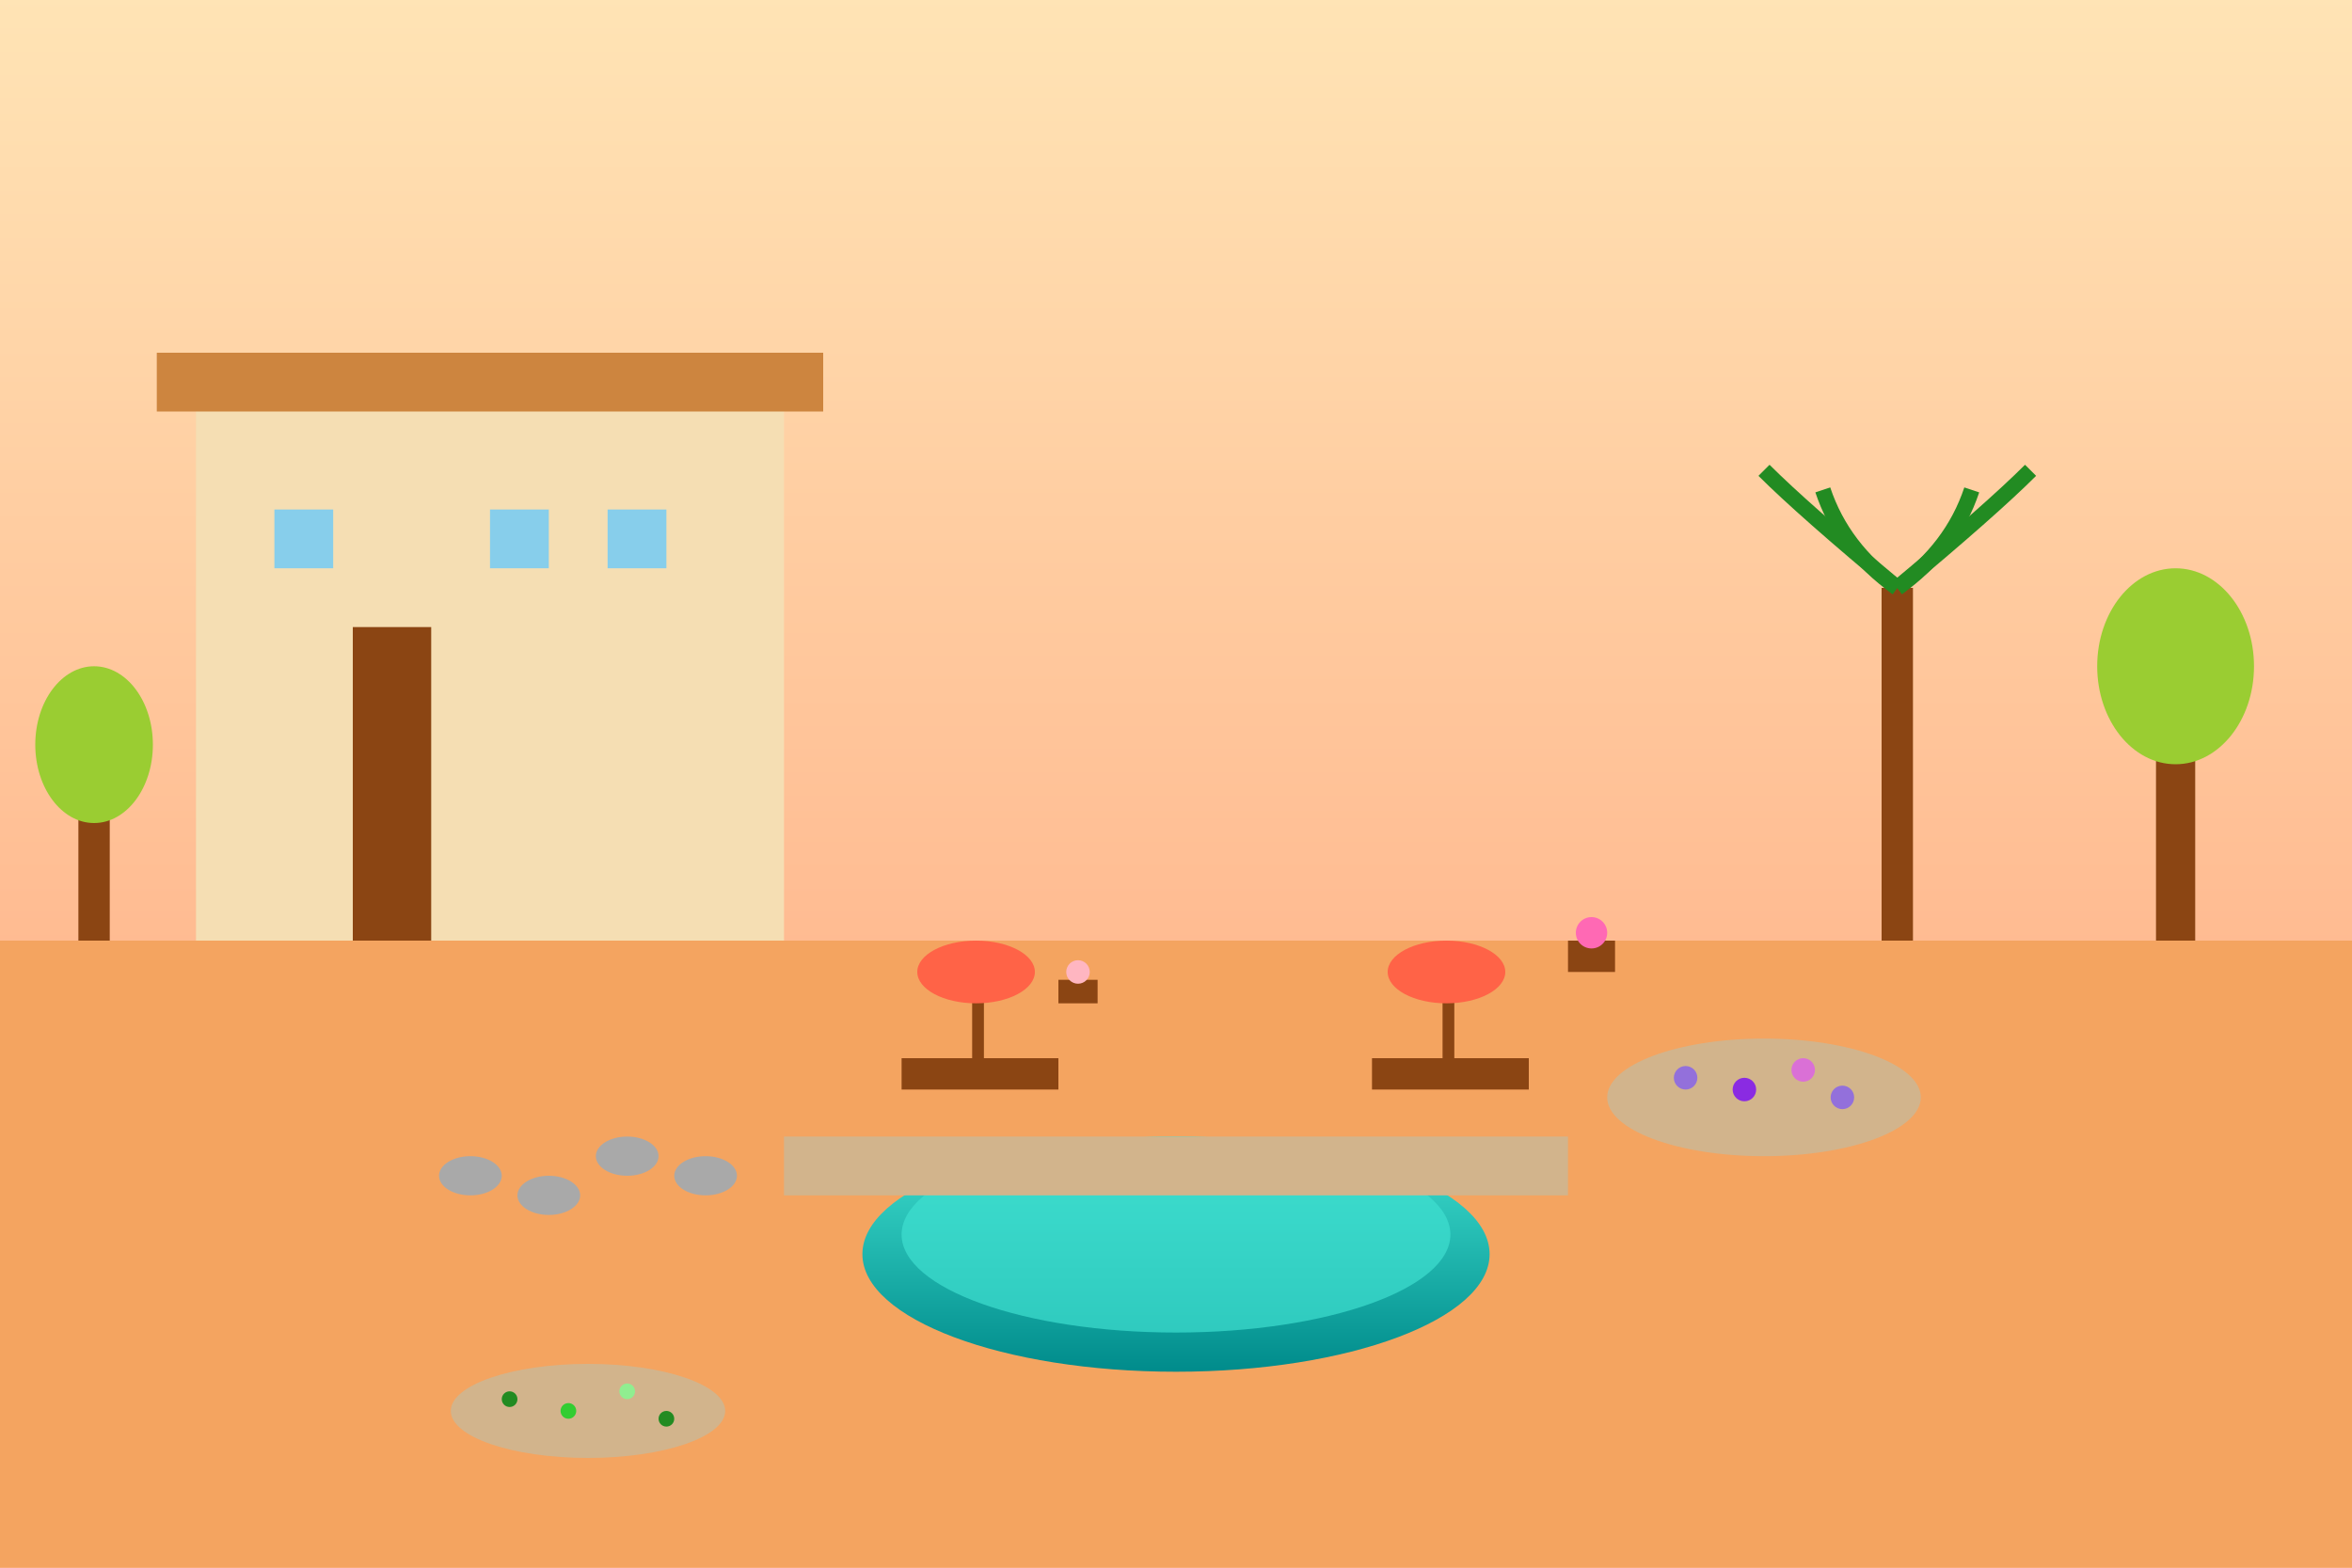
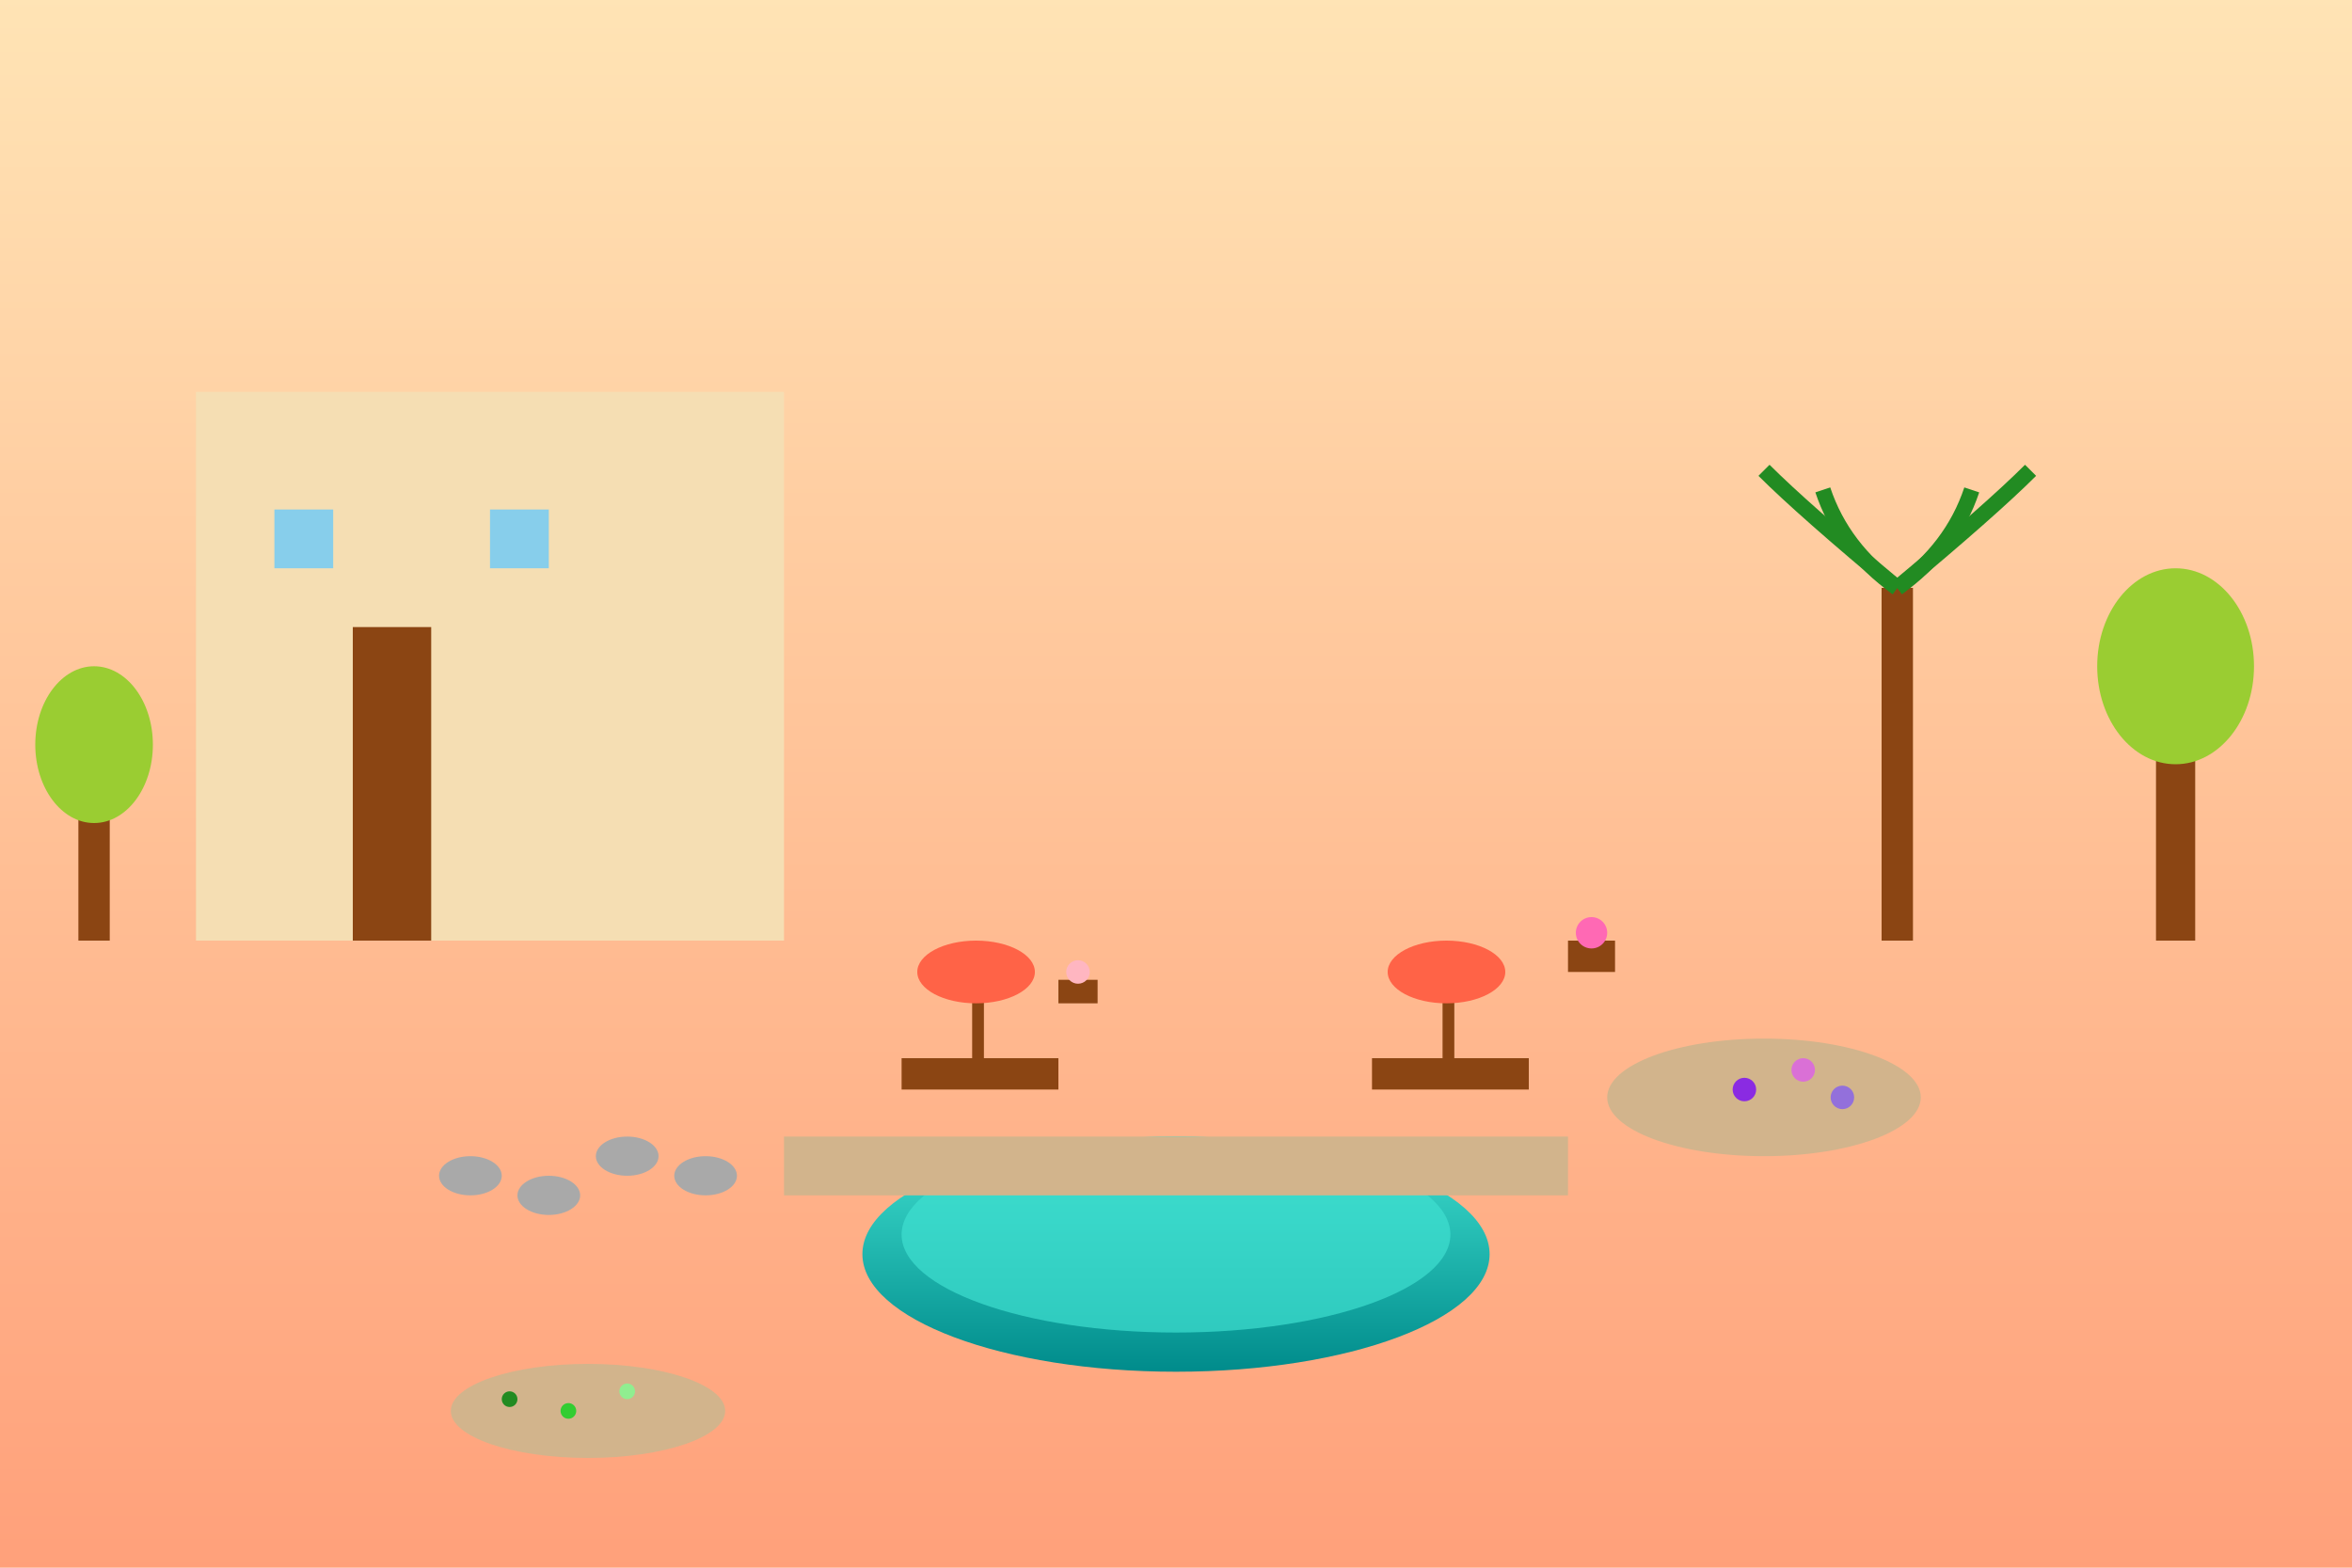
<svg xmlns="http://www.w3.org/2000/svg" viewBox="0 0 600 400">
  <defs>
    <linearGradient id="skyGrad" x1="0%" y1="0%" x2="0%" y2="100%">
      <stop offset="0%" style="stop-color:#FFE4B5;stop-opacity:1" />
      <stop offset="100%" style="stop-color:#FFA07A;stop-opacity:1" />
    </linearGradient>
    <linearGradient id="poolGrad" x1="0%" y1="0%" x2="0%" y2="100%">
      <stop offset="0%" style="stop-color:#40E0D0;stop-opacity:1" />
      <stop offset="100%" style="stop-color:#008B8B;stop-opacity:1" />
    </linearGradient>
  </defs>
  <rect width="600" height="400" fill="url(#skyGrad)" />
  <rect x="50" y="100" width="150" height="140" fill="#F5DEB3" />
-   <rect x="40" y="90" width="170" height="15" fill="#CD853F" />
  <rect x="90" y="160" width="20" height="80" fill="#8B4513" />
  <rect x="70" y="130" width="15" height="15" fill="#87CEEB" />
  <rect x="125" y="130" width="15" height="15" fill="#87CEEB" />
-   <rect x="155" y="130" width="15" height="15" fill="#87CEEB" />
-   <rect x="0" y="240" width="600" height="160" fill="#F4A460" />
  <g id="olive1">
    <rect x="20" y="200" width="8" height="40" fill="#8B4513" />
    <ellipse cx="24" cy="190" rx="15" ry="20" fill="#9ACD32" />
  </g>
  <g id="olive2">
    <rect x="550" y="180" width="10" height="60" fill="#8B4513" />
    <ellipse cx="555" cy="170" rx="20" ry="25" fill="#9ACD32" />
  </g>
  <g id="palm1">
    <rect x="480" y="150" width="8" height="90" fill="#8B4513" />
    <path d="M 484 150 Q 460 130 450 120" stroke="#228B22" stroke-width="4" fill="none" />
    <path d="M 484 150 Q 508 130 518 120" stroke="#228B22" stroke-width="4" fill="none" />
    <path d="M 484 150 Q 470 140 465 125" stroke="#228B22" stroke-width="4" fill="none" />
    <path d="M 484 150 Q 498 140 503 125" stroke="#228B22" stroke-width="4" fill="none" />
  </g>
  <ellipse cx="300" cy="320" rx="80" ry="30" fill="url(#poolGrad)" />
  <ellipse cx="300" cy="315" rx="70" ry="25" fill="#40E0D0" opacity="0.7" />
  <rect x="200" y="290" width="200" height="15" fill="#D2B48C" />
  <rect x="230" y="270" width="40" height="8" fill="#8B4513" />
  <rect x="350" y="270" width="40" height="8" fill="#8B4513" />
  <rect x="248" y="250" width="3" height="20" fill="#8B4513" />
  <ellipse cx="249" cy="248" rx="15" ry="8" fill="#FF6347" />
  <rect x="368" y="250" width="3" height="20" fill="#8B4513" />
  <ellipse cx="369" cy="248" rx="15" ry="8" fill="#FF6347" />
  <ellipse cx="450" cy="280" rx="40" ry="15" fill="#D2B48C" />
-   <circle cx="430" cy="275" r="3" fill="#9370DB" />
  <circle cx="445" cy="278" r="3" fill="#8A2BE2" />
  <circle cx="460" cy="273" r="3" fill="#DA70D6" />
  <circle cx="470" cy="280" r="3" fill="#9370DB" />
  <ellipse cx="150" cy="360" rx="35" ry="12" fill="#D2B48C" />
  <circle cx="130" cy="357" r="2" fill="#228B22" />
  <circle cx="145" cy="360" r="2" fill="#32CD32" />
  <circle cx="160" cy="355" r="2" fill="#90EE90" />
-   <circle cx="170" cy="362" r="2" fill="#228B22" />
  <ellipse cx="120" cy="300" rx="8" ry="5" fill="#A9A9A9" />
  <ellipse cx="140" cy="305" rx="8" ry="5" fill="#A9A9A9" />
  <ellipse cx="160" cy="295" rx="8" ry="5" fill="#A9A9A9" />
  <ellipse cx="180" cy="300" rx="8" ry="5" fill="#A9A9A9" />
  <rect x="400" y="240" width="12" height="8" fill="#8B4513" />
  <circle cx="406" cy="238" r="4" fill="#FF69B4" />
  <rect x="270" y="250" width="10" height="6" fill="#8B4513" />
  <circle cx="275" cy="248" r="3" fill="#FFB6C1" />
</svg>